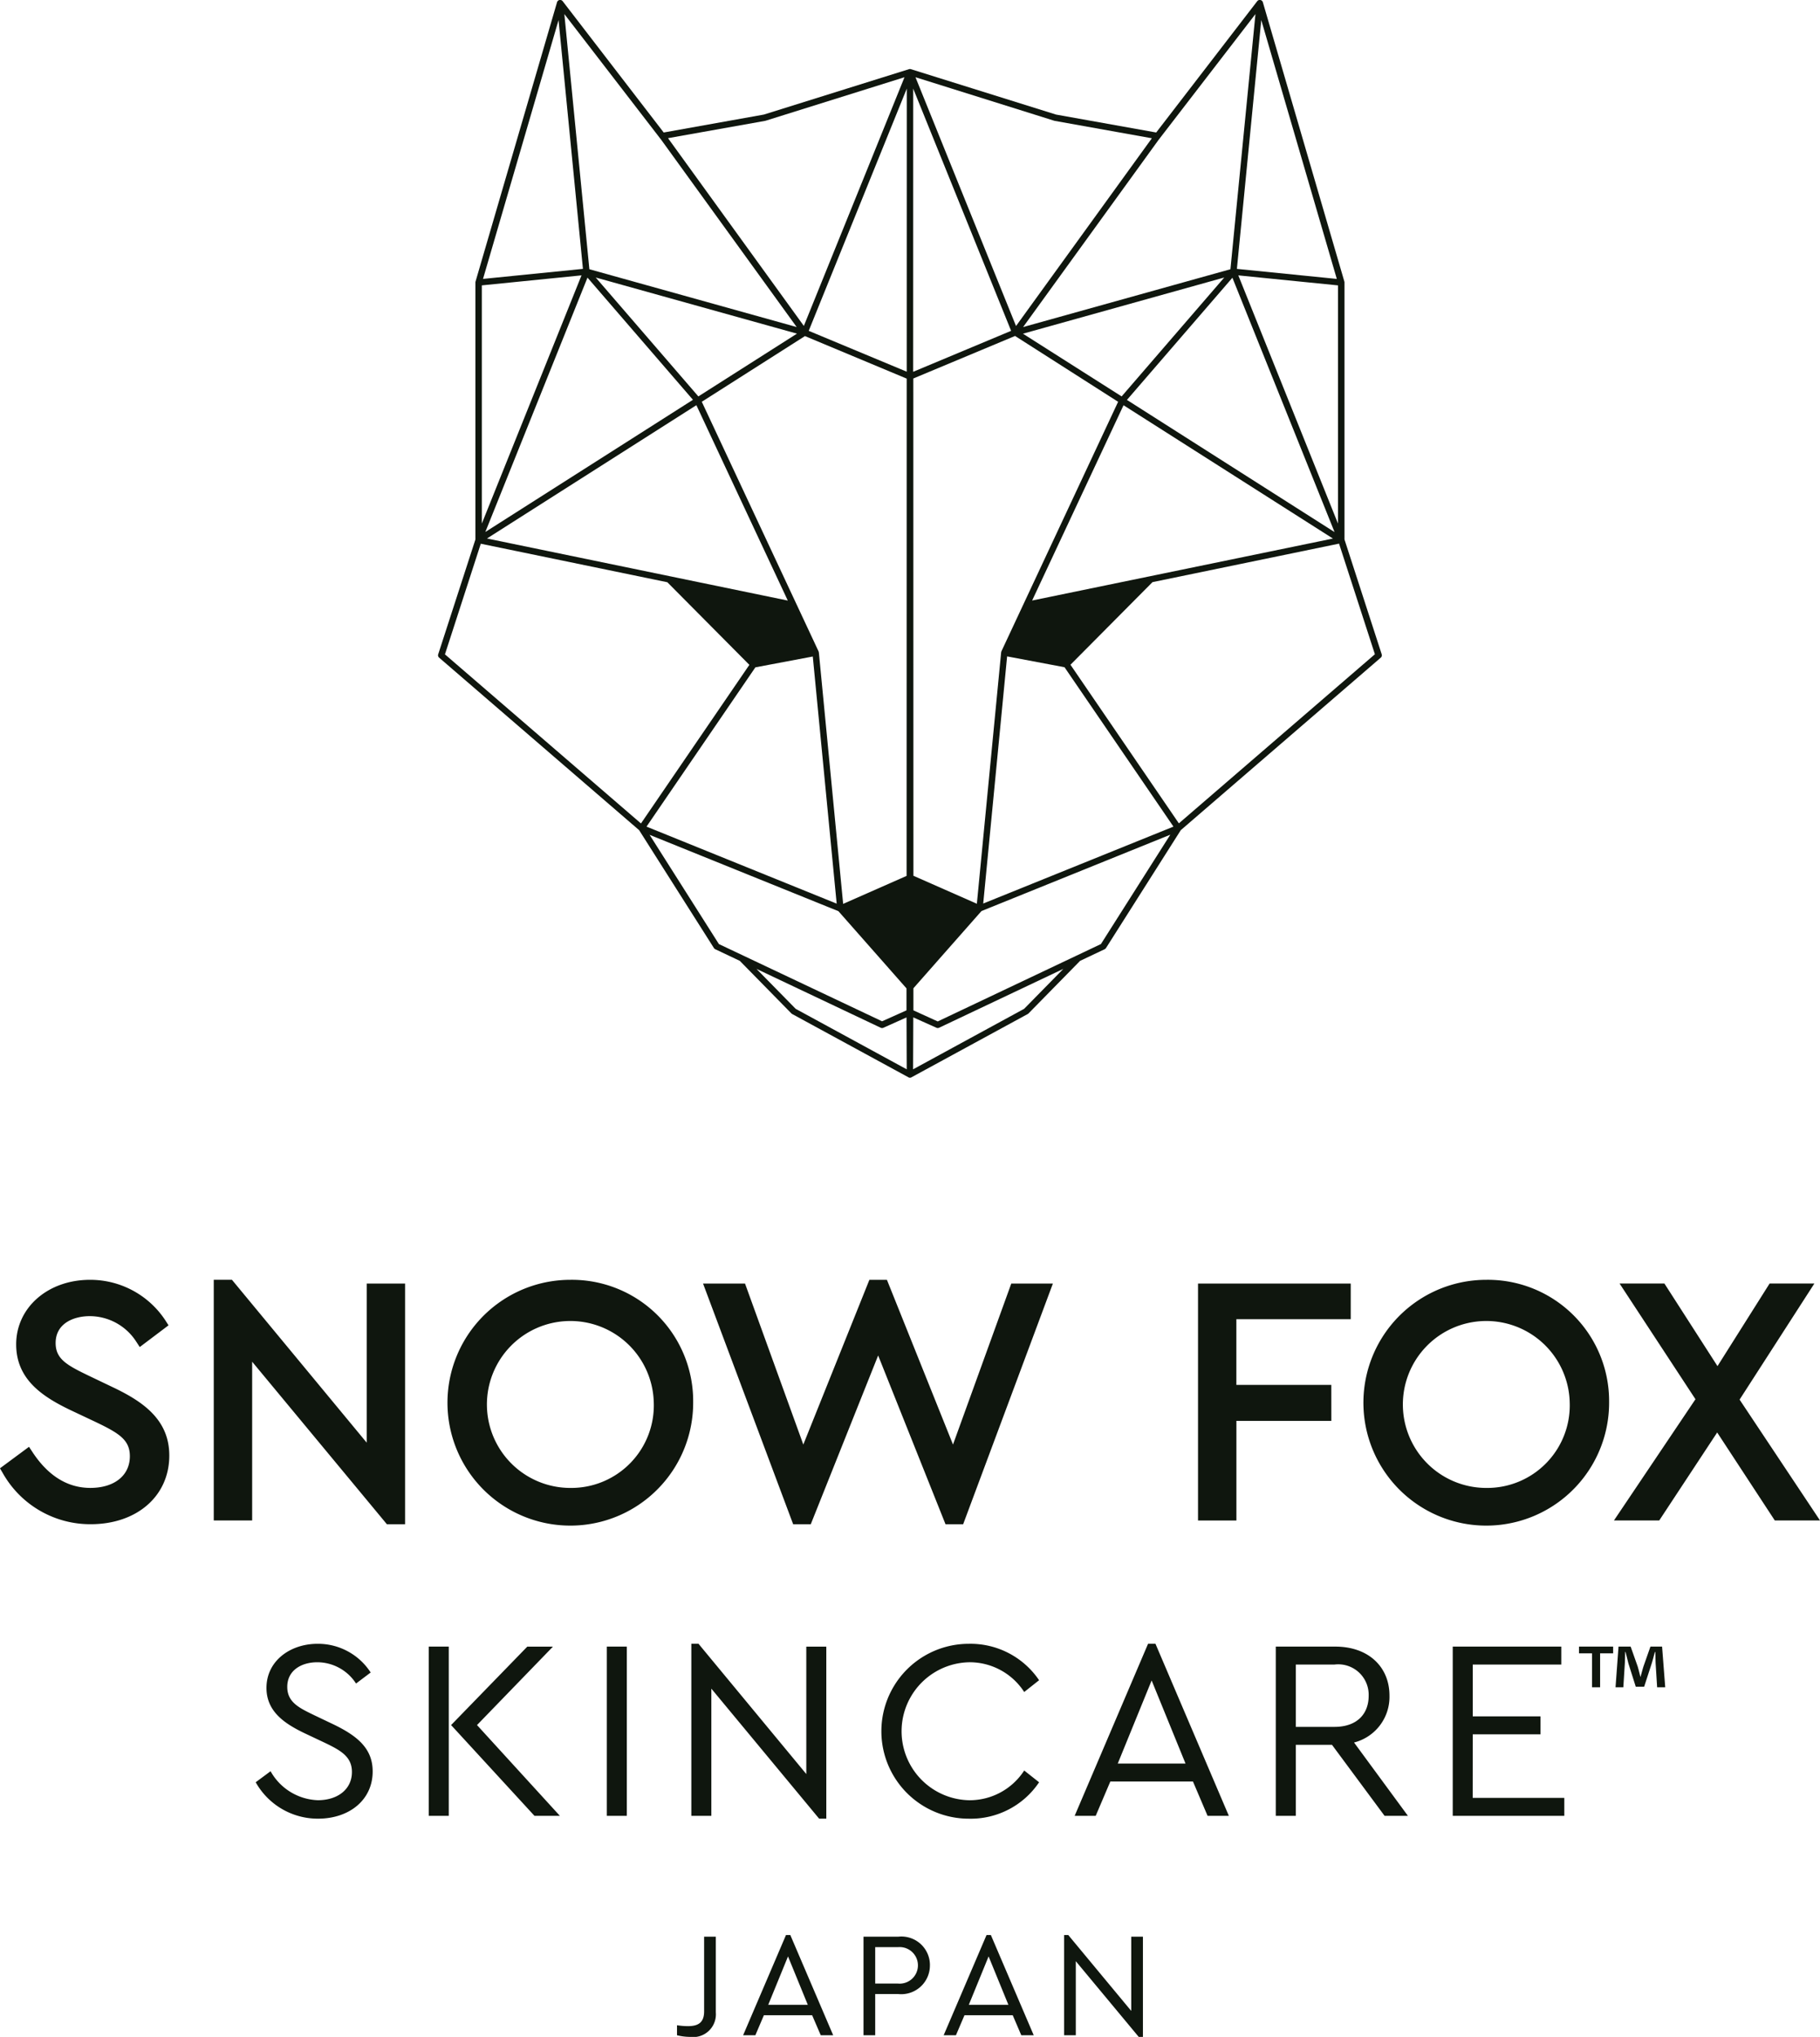
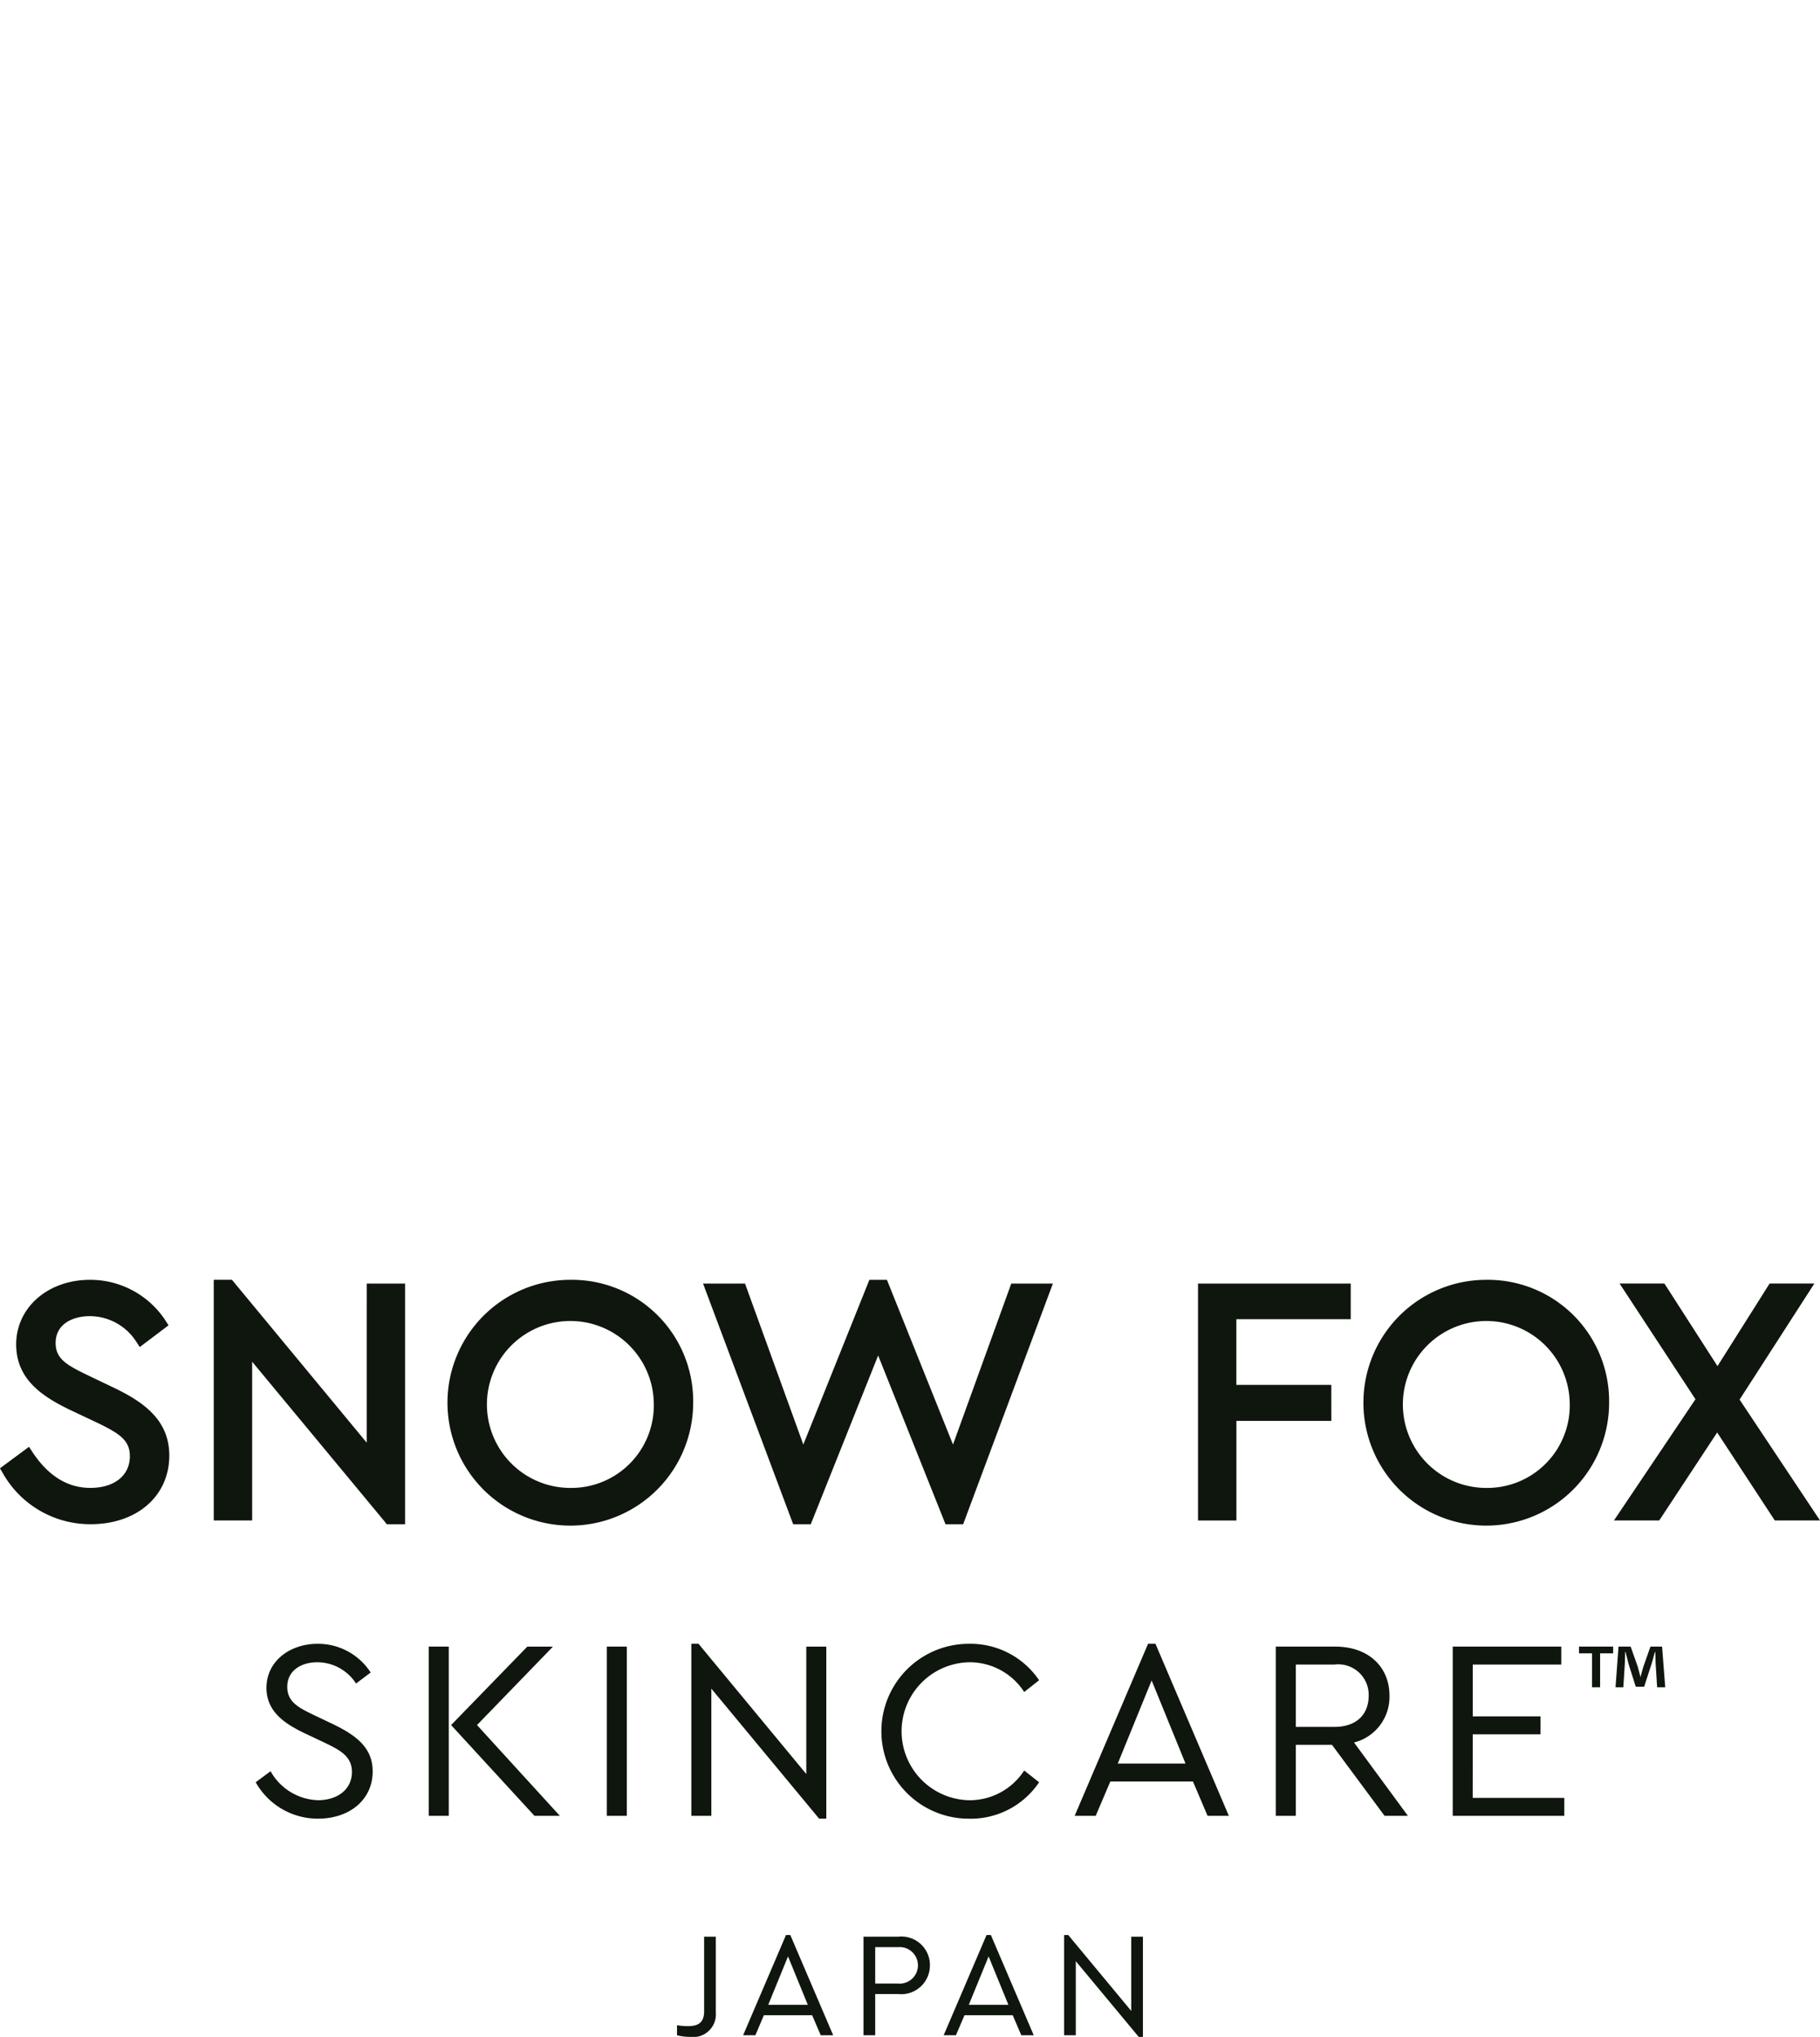
<svg xmlns="http://www.w3.org/2000/svg" width="160" height="178.999" viewBox="0 0 160 178.999">
  <g id="Snow_Fox_Logo" data-name="Snow Fox Logo" transform="translate(-243.779 -99.213)">
    <path id="パス_80" data-name="パス 80" d="M379,483.018a2,2,0,0,1-2.266,2.152,5.049,5.049,0,0,1-1.146-.144v-.88a6.4,6.4,0,0,0,.948.079c.857,0,1.436-.262,1.436-1.3v-6.562H379Zm8.468.249h-4.242l-.751,1.759H381.4l3.768-8.806h.382l3.768,8.806h-1.093Zm-2.121-5.17-1.739,4.252h3.478Zm12.474.774a2.52,2.52,0,0,1-2.78,2.533h-2.029v3.622h-1.028v-8.662h3.057A2.508,2.508,0,0,1,397.823,478.871Zm-4.809-1.588v3.2h2a1.607,1.607,0,1,0,0-3.2Zm12.09,5.984h-4.242l-.751,1.759H399.03l3.769-8.806h.382l3.768,8.806h-1.094Zm-2.121-5.17-1.739,4.252h3.478Zm13.567-1.733v8.806h-.369l-5.533-6.654v6.51h-1.028V476.22h.368l5.534,6.667v-6.523Z" transform="translate(-72.292 -206.958)" fill="#0f160e" />
    <path id="パス_81" data-name="パス 81" d="M276.541,391.764c0,2.5-2.053,4.147-4.8,4.147a6.255,6.255,0,0,1-5.483-3.2l1.308-.969a4.96,4.96,0,0,0,4.152,2.548c1.759,0,3-.969,3-2.48,0-1.373-1.016-1.915-2.481-2.613l-1.671-.789c-1.736-.832-3.361-1.893-3.361-3.987,0-2.366,2.076-3.876,4.49-3.876a5.508,5.508,0,0,1,4.67,2.522l-1.286.969a4.064,4.064,0,0,0-3.407-1.87c-1.375,0-2.639.7-2.639,2.163,0,1.354,1.039,1.847,2.391,2.5l1.648.786C275.233,388.655,276.541,389.761,276.541,391.764Zm4.932,3.9h1.759V380.791h-1.759Zm10.918-14.872h-2.255l-6.7,6.894,7.331,7.978H293l-7.286-7.978Zm4.733,14.872h1.759V380.791h-1.759Zm17.539-3.674-9.475-11.446h-.632v15.12h1.759V384.485l9.476,11.427h.63v-15.12h-1.759Zm14.305-9.824a5.714,5.714,0,0,1,4.851,2.614l1.308-1.035a7.279,7.279,0,0,0-6.18-3.2,7.684,7.684,0,1,0,0,15.368,7.228,7.228,0,0,0,6.18-3.2l-1.308-1.034a5.715,5.715,0,0,1-4.851,2.613,6.064,6.064,0,0,1,0-12.125Zm16.391-1.622,6.451,15.12H349.94l-1.285-3.018H341.39l-1.286,3.018h-1.85l6.453-15.12ZM348,391.066l-2.978-7.3-2.978,7.3Zm14.816-1.847,4.736,6.444H365.5l-4.624-6.242h-3.181v6.242h-1.759V380.791h5.233c2.933,0,4.761,1.8,4.761,4.3A4.135,4.135,0,0,1,362.816,389.219Zm-1.715-1.374c1.963,0,3-1.129,3-2.727a2.677,2.677,0,0,0-3-2.751h-3.406v5.478Zm12.15.653h5.956v-1.579h-5.956v-4.552h7.784V380.79h-9.543v14.872H381.3v-1.576h-8.053Zm9.34-7.117h1.145v2.986h.712v-2.986h1.145v-.59h-3Zm6.281-.59-.619,1.762c-.08.264-.159.564-.25.894h-.014c-.092-.369-.157-.63-.237-.907l-.619-1.749h-1.066l-.263,3.576h.685l.132-2.1c.013-.326.026-.669.026-1h.039c.08.316.185.737.252,1.011l.645,2.039h.736l.645-1.984c.106-.33.211-.751.3-1.067h.039c.013.382.013.724.026,1l.132,2.1h.711l-.276-3.576ZM276.016,362.868l-11.845-14.311h-1.6v21.15h3.375V355.755l11.845,14.282h1.6V348.888h-3.374Zm-22.268-4.846-2.216-1.06c-1.881-.909-2.862-1.45-2.862-2.851,0-1.742,1.613-2.36,2.995-2.36a4.87,4.87,0,0,1,4.1,2.256l.3.459,2.529-1.908-.254-.4a7.9,7.9,0,0,0-6.65-3.6c-3.7,0-6.489,2.439-6.489,5.674,0,3.063,2.29,4.585,4.768,5.773l2.219,1.047c2.091,1,3.007,1.583,3.007,3.012,0,1.69-1.364,2.781-3.474,2.781-2,0-3.716-1.061-5.091-3.155l-.3-.457-2.554,1.89.235.4a8.824,8.824,0,0,0,7.741,4.512c4.069,0,6.91-2.481,6.91-6.032C258.665,360.815,256.3,359.245,253.748,358.021Zm50.969,1.276a10.8,10.8,0,1,1-10.812-10.74A10.662,10.662,0,0,1,304.717,359.3Zm-3.466-.029a7.335,7.335,0,1,0-7.316,7.578A7.256,7.256,0,0,0,301.251,359.268Zm83.988.029a10.8,10.8,0,1,1-10.811-10.74A10.661,10.661,0,0,1,385.239,359.3Zm-3.465-.029a7.335,7.335,0,1,0-7.316,7.578A7.256,7.256,0,0,0,381.773,359.268Zm14.936-.184,6.574-10.2h-3.936l-4.581,7.258-4.665-7.258H386.16l6.671,10.167-7.165,10.652h3.981l5.093-7.73,5.064,7.73h3.975Zm-69.151,3.95-5.809-14.477h-1.541L314.4,363.034l-5.124-14.146h-3.69l7.921,21.149h1.549l5.923-14.831,5.922,14.831h1.551l7.888-21.149h-3.658Zm33.257-5.243H352.47v-5.772h10.055v-3.132H349.1v20.82h3.374v-8.754h8.345Z" transform="translate(0 -136.877)" fill="#0f160e" />
-     <path id="パス_82" data-name="パス 82" d="M412.031,156.712l-3.272-10.092V124.031a.294.294,0,0,0-.011-.077l-7.163-24.539a.283.283,0,0,0-.5-.092l-8.879,11.534-8.806-1.576-12.756-3.988a.248.248,0,0,0-.086-.013.251.251,0,0,0-.087.013l-12.755,3.988-8.805,1.576-8.879-11.534a.283.283,0,0,0-.5.092l-7.163,24.539a.276.276,0,0,0-.011.077V146.62l-3.272,10.092a.276.276,0,0,0,.083.295l17.581,15.159,6.578,10.364a.281.281,0,0,0,.117.1l2.157,1.022,4.536,4.621a.271.271,0,0,0,.066.05l10.2,5.55a.281.281,0,0,0,.31,0l10.2-5.55a.271.271,0,0,0,.066-.05l4.535-4.621,2.158-1.022a.284.284,0,0,0,.117-.1l6.578-10.364,17.581-15.159A.277.277,0,0,0,412.031,156.712Zm-60.55-22.365L333.23,145.962l8.98-22.352ZM342.935,123.6l17.691,4.933-8.669,5.517Zm8.848,11.22,8.037,17.171-26.446-5.456Zm.476-.3,9.069-5.772,8.945,3.737-.009,43.7-5.578,2.459-2.135-22.094-.024-.09Zm9.4-6.234L370.28,107l-.005,24.877Zm-3.827-18.453.034-.009L370.079,106l-8.848,21.855-11.941-16.5Zm-9.122,1.69,11.892,16.431-18.226-5.082-2.2-22.424Zm-9.043-10.547,2.143,21.865-8.784.882Zm-6.746,23.315,8.764-.88-8.764,21.813Zm-3.242,32.426,3.151-9.722,16.4,3.384,7.211,7.26-9.529,13.938Zm27.291,1.141,5.047-.952,2.1,21.718L347.4,171.855Zm-3.207,24.318-6.093-9.6,16.6,6.71,5.985,6.785V188l-2.147.962Zm6.75,5.692-3.446-3.511,10.919,5.172a.286.286,0,0,0,.12.027h0a.285.285,0,0,0,.116-.024l2.036-.912.017,4.563Zm28.346-53.346L378.6,156.449l-.024.09-2.135,22.094-5.578-2.459-.009-43.7,8.945-3.737Zm-8.366-5.984L398.19,123.6l-9.022,10.449Zm8.842,6.287,18.409,11.715L381.3,151.986Zm.3-.468,9.271-10.737,8.98,22.352Zm9.791-10.945,8.763.88v20.933Zm2.018-22.435,6.641,22.747-8.784-.882Zm-9.043,10.547,8.532-11.075-2.2,22.424-18.227,5.082Zm-9.157-1.7.034.009,8.548,1.53-11.942,16.5L371.045,106Zm-3.792,18.462-8.61,3.6L370.845,107Zm1.145,59.581-9.762,5.315.017-4.563,2.036.912a.288.288,0,0,0,.116.024h0a.284.284,0,0,0,.12-.027l10.919-5.172Zm6.751-5.692-14.348,6.8L370.862,188v-1.94l5.985-6.785,16.6-6.71ZM377,178.614l2.1-21.718,5.047.952,9.577,14.007Zm17.2-7.046-9.53-13.938,7.212-7.26,16.4-3.384,3.151,9.722Z" transform="translate(-46.784 0)" fill="#0f160e" />
  </g>
</svg>